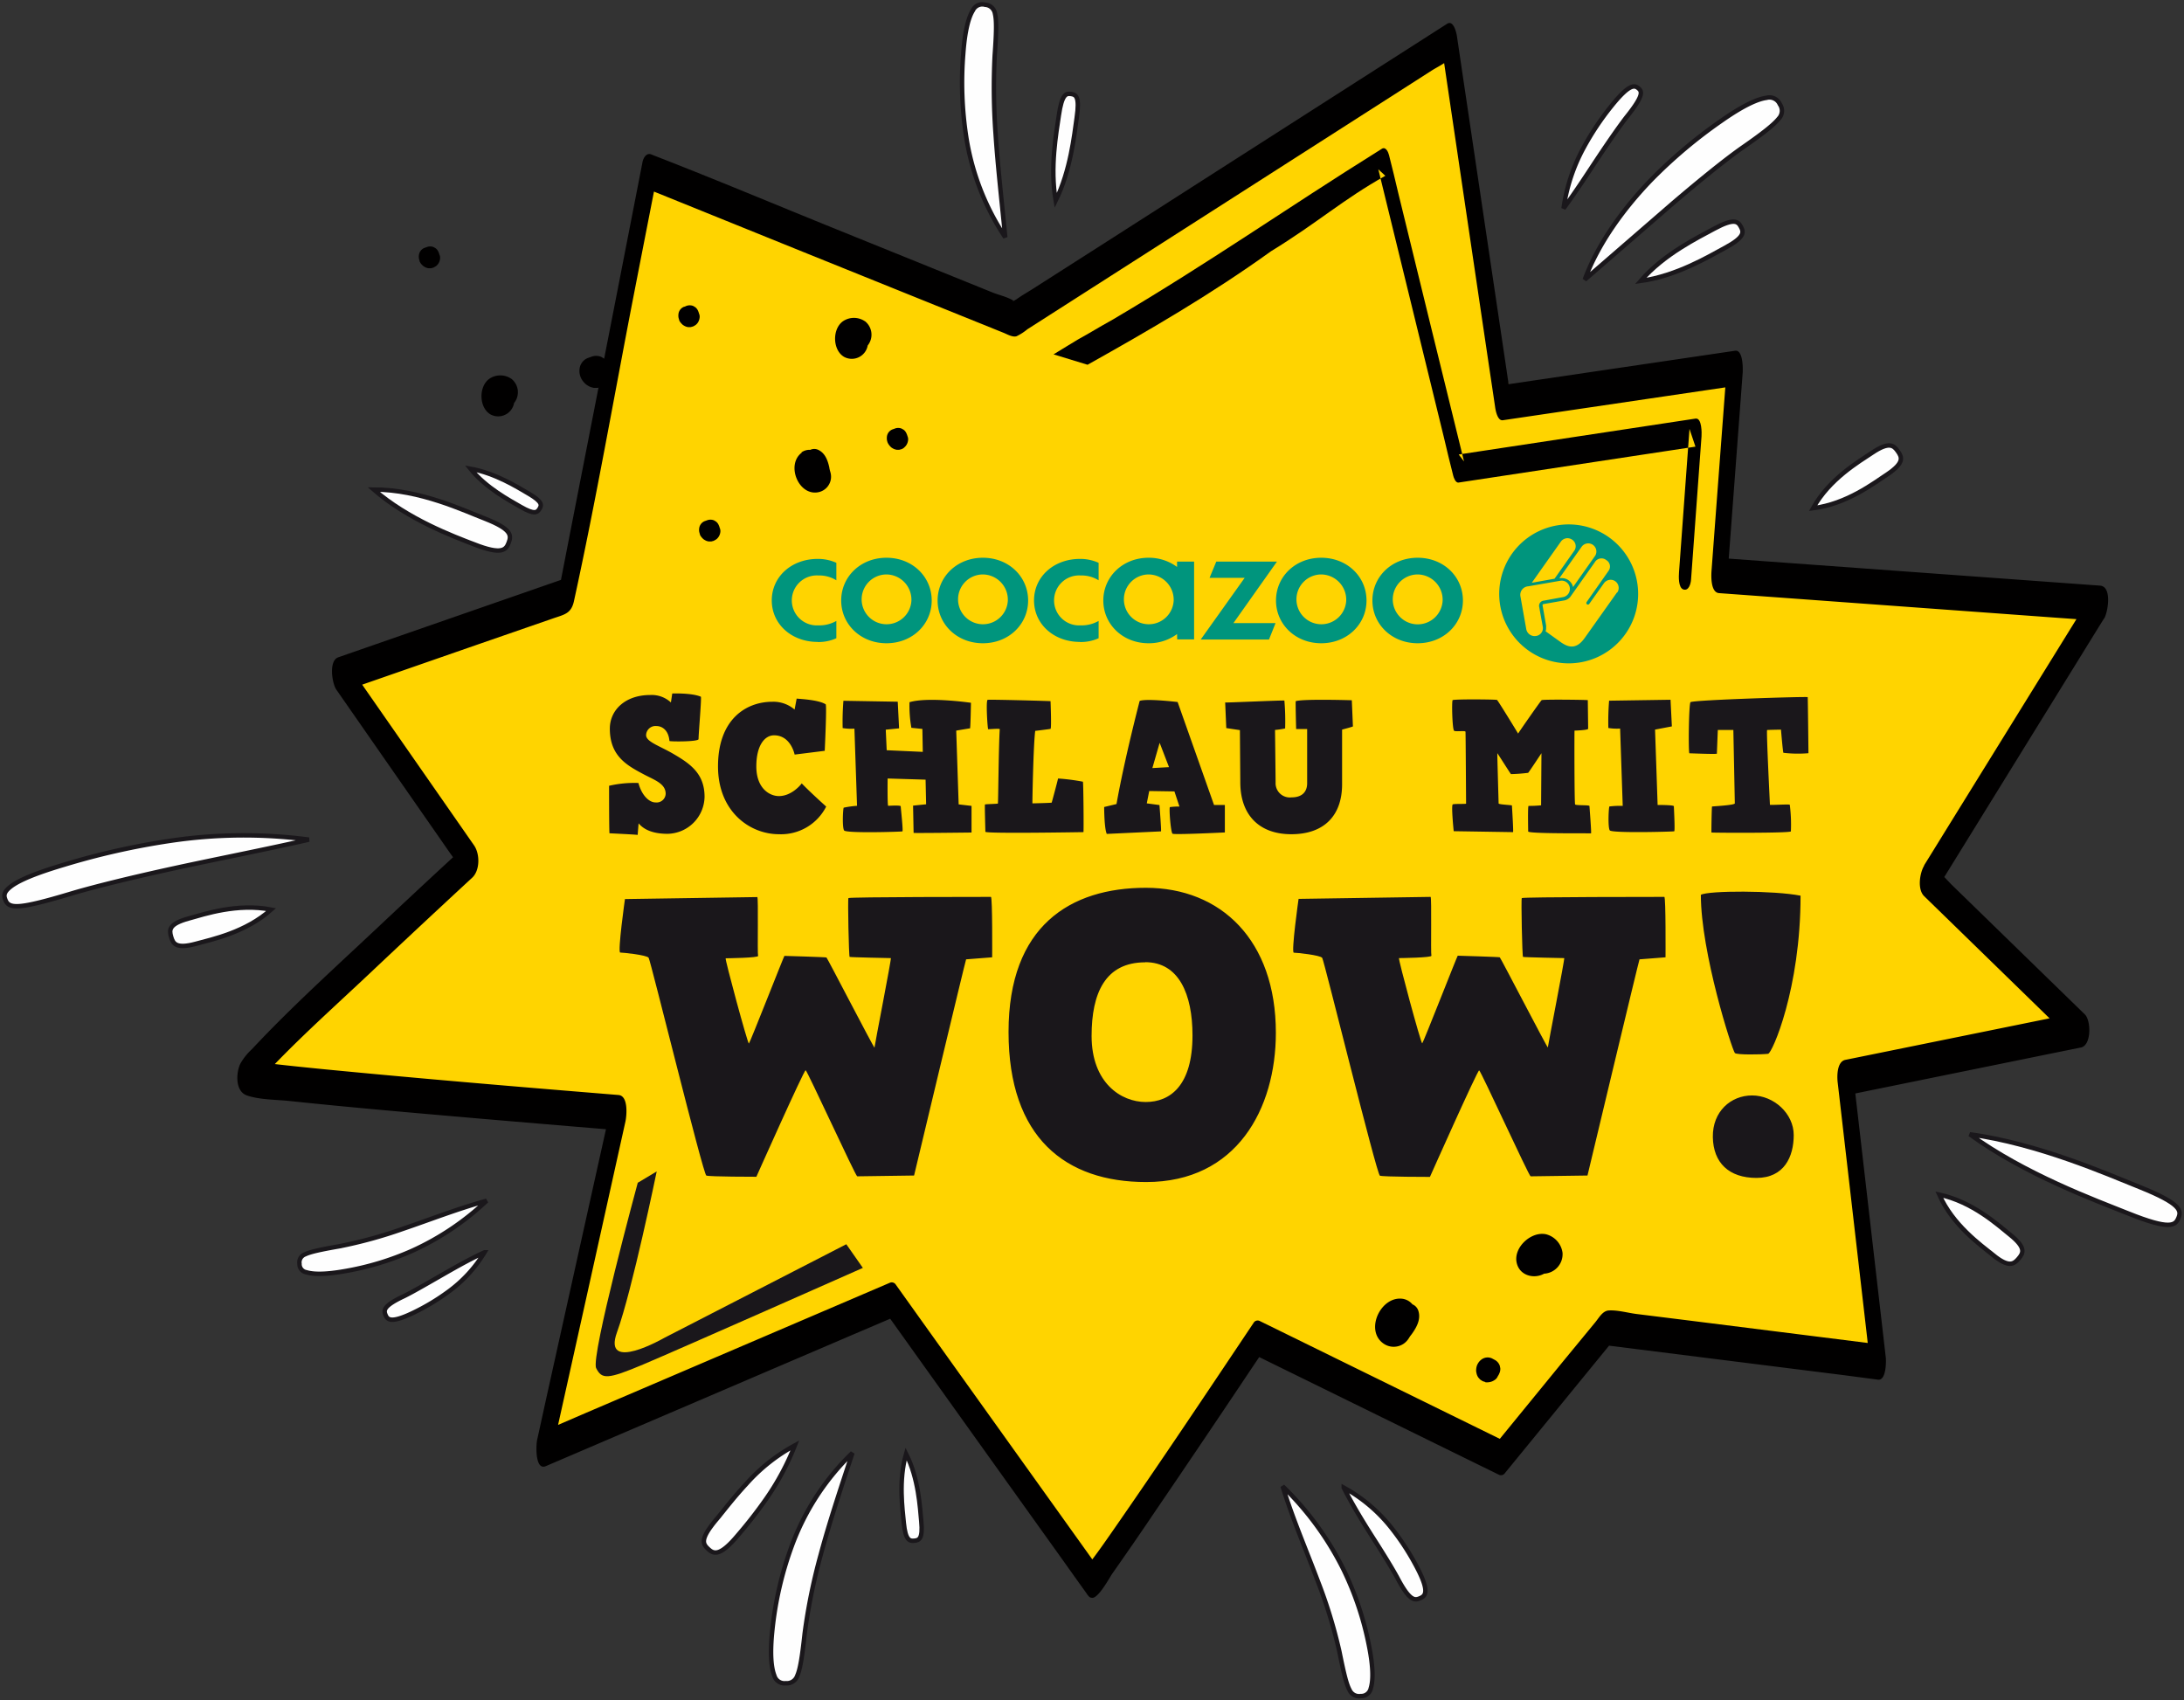
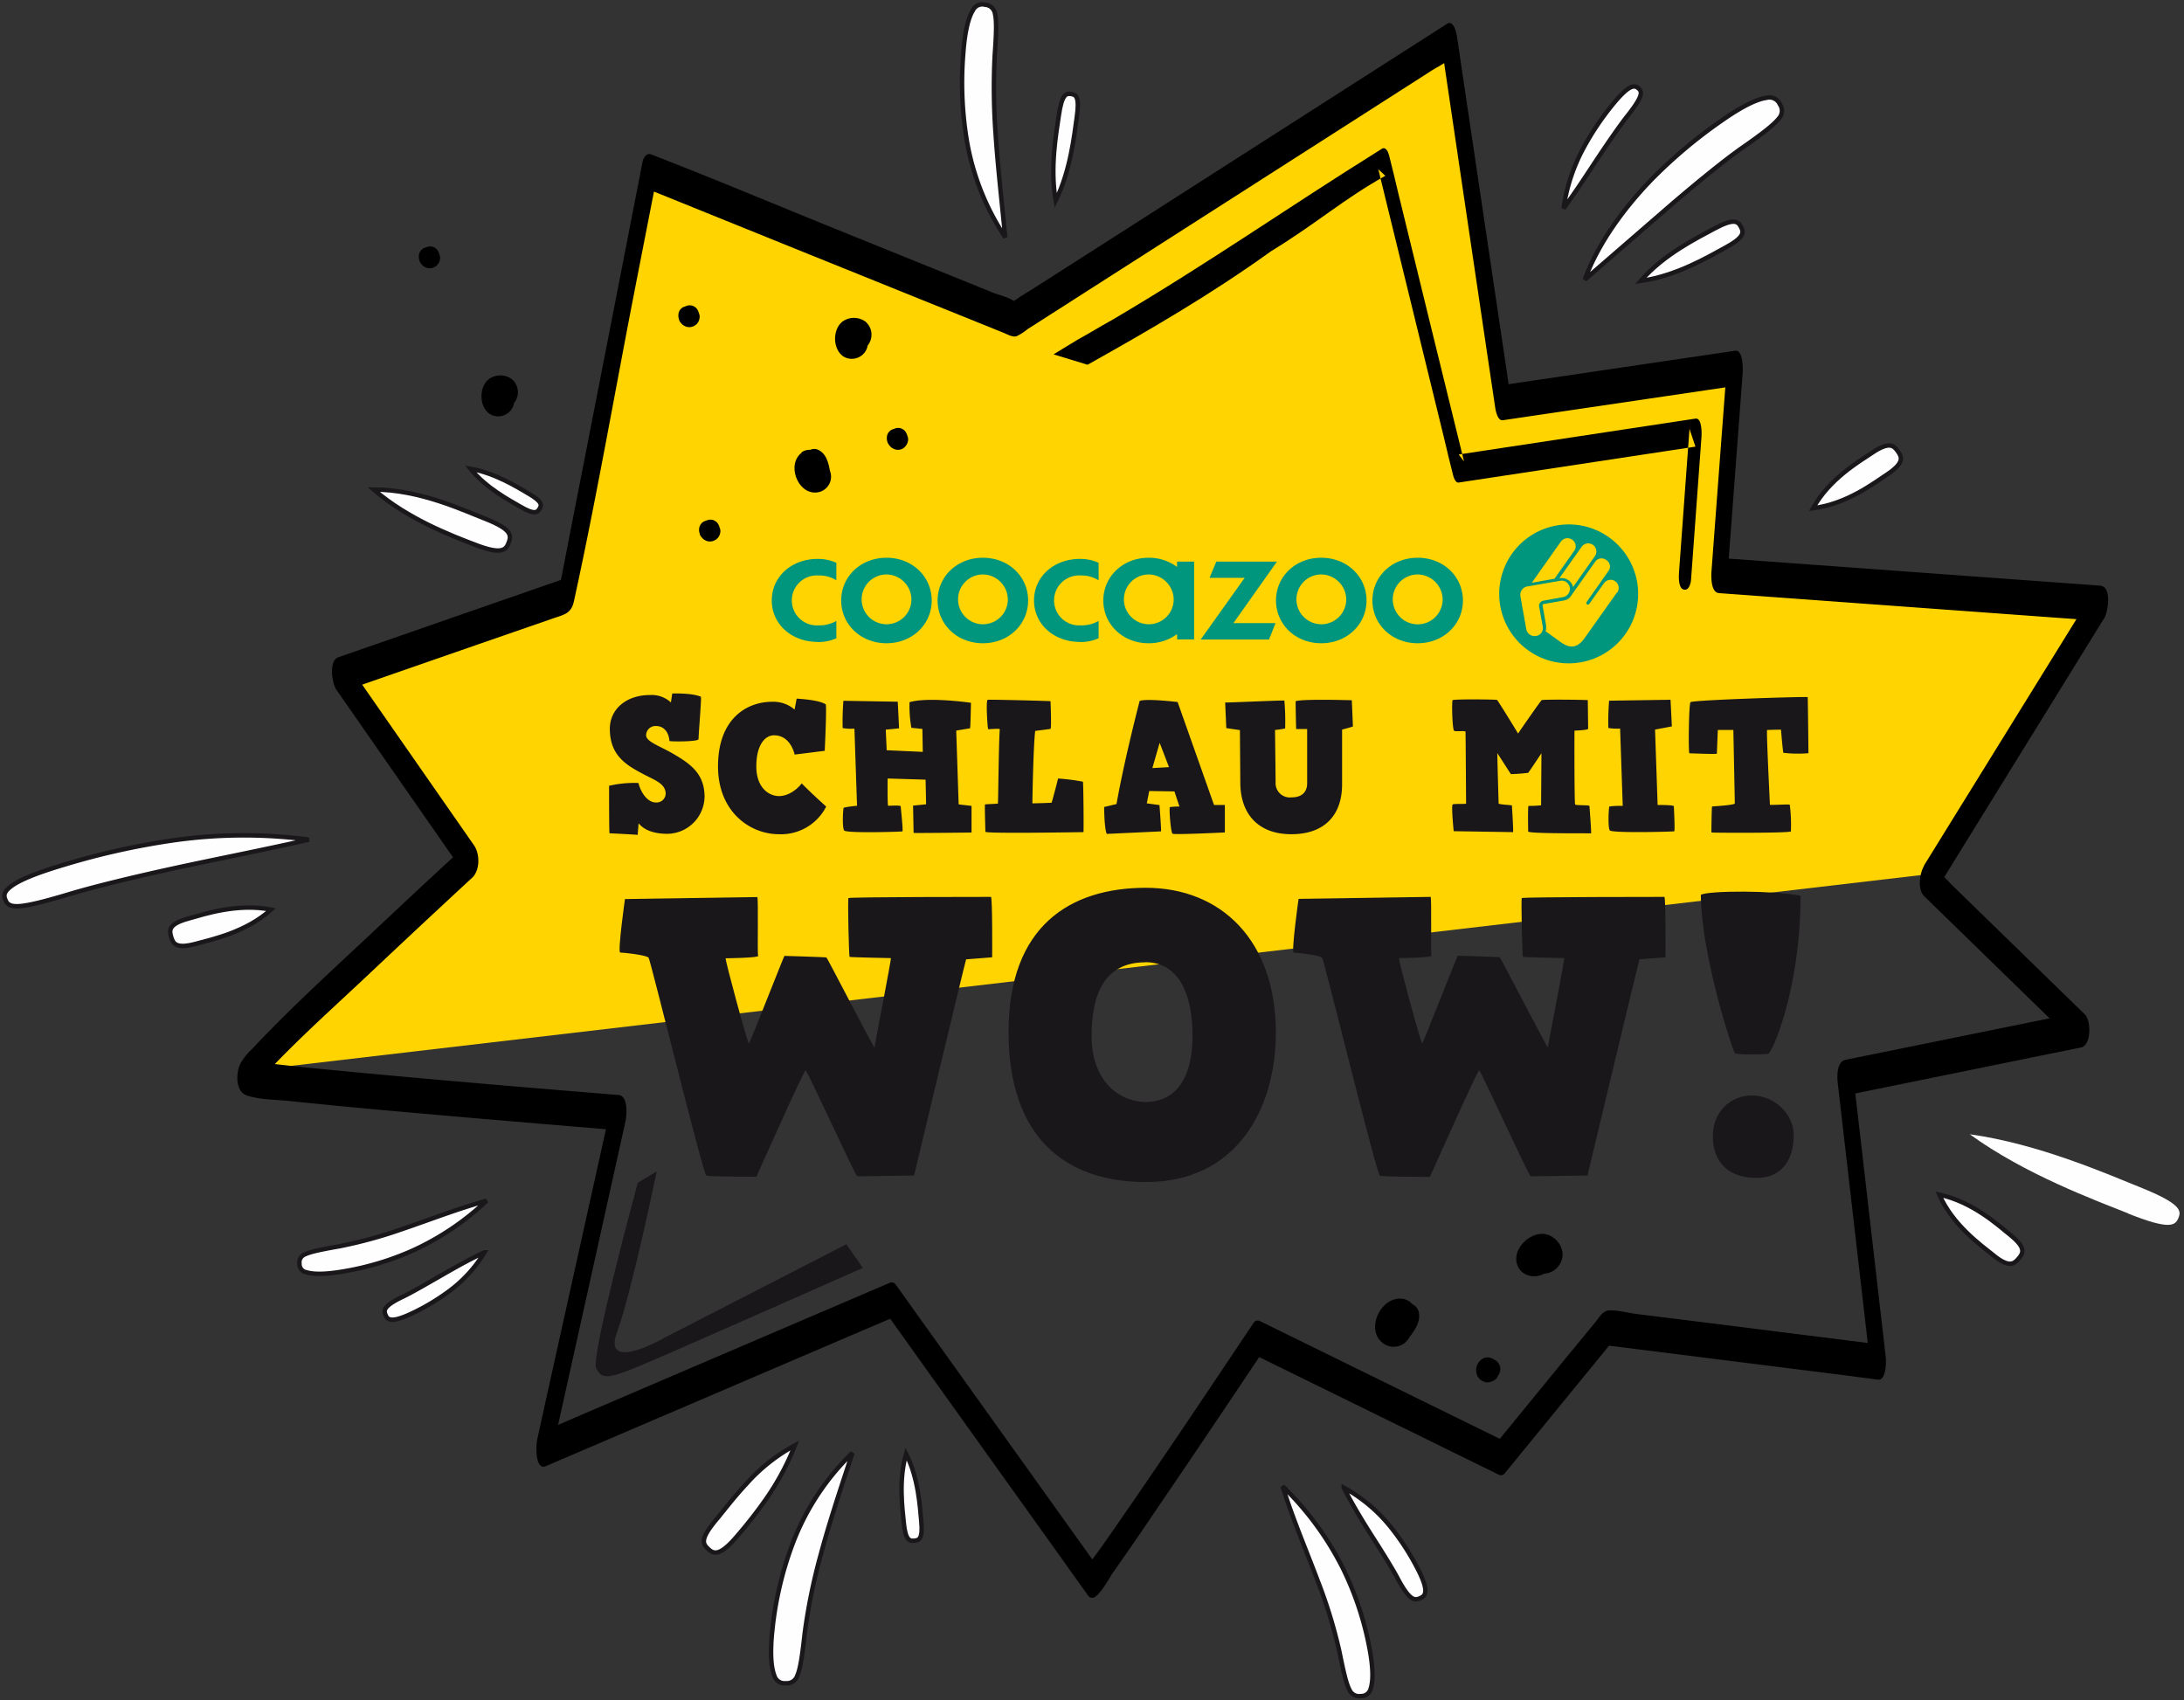
<svg xmlns="http://www.w3.org/2000/svg" id="b86c970b-7694-417c-8337-88e8c9265375" data-name="Ebene 1" viewBox="0 0 492 383">
  <rect x="0" y="0" width="492" height="383" fill="#333333" stroke="none" />
  <defs>
    <style>.b6f9e348-cc77-47f0-bf5b-f6e445406fe4,.be8d2818-071c-48c6-9634-b65009900696,.e69759e1-bc1f-452a-b79a-f90bf3b36447,.f2747984-0476-42d4-85d7-907bbefdd9e9{fill-rule:evenodd}.be8d2818-071c-48c6-9634-b65009900696{fill:#fefefe}.a5b942a9-1824-43b2-bc3e-a981ca5ba148{fill:none;stroke:#1a171b}.b6f9e348-cc77-47f0-bf5b-f6e445406fe4{fill:#010000}.e69759e1-bc1f-452a-b79a-f90bf3b36447{fill:#1a171b}.f2747984-0476-42d4-85d7-907bbefdd9e9{fill:#00957d}</style>
  </defs>
  <g id="ad43b2be-0adb-4708-b092-9eb41929237e" data-name="Welcome">
    <g id="f9826021-667a-405a-8817-e6efc0cd408e" data-name="D001-Home-01">
      <g id="b55ed1b6-5d84-4ad3-ad7e-b37c3df1d781" data-name="Group-116">
-         <path id="b437ccc9-6404-47d7-8743-5d0bc8c4660e" data-name="Fill-1" fill-rule="evenodd" fill="#ffd400" d="M58.95 240.89l46.02-47.3-26.42-44.31 48.57-16.19 19.6-94.59 82.66 32.81 96.3-63.92 14.49 81.39 48.57-6.82v46.87l82.66 6.39L433.9 197l32.39 31.96-49.43 11.93 5.97 66.04-57.1-7.67-25.56 26.42-57.1-26.42-35.79 55.39-46.02-61.78-76.7 32.81 14.49-74.99-80.1-9.8z" />
+         <path id="b437ccc9-6404-47d7-8743-5d0bc8c4660e" data-name="Fill-1" fill-rule="evenodd" fill="#ffd400" d="M58.95 240.89l46.02-47.3-26.42-44.31 48.57-16.19 19.6-94.59 82.66 32.81 96.3-63.92 14.49 81.39 48.57-6.82v46.87l82.66 6.39L433.9 197z" />
        <g id="ab99b0b4-b1e5-493a-89f7-2eeff9653ba2" data-name="Group-80">
          <path id="ac605691-b8a8-439c-9f8f-2725e1a4651b" data-name="Fill-2" class="be8d2818-071c-48c6-9634-b65009900696" d="M392.47 33.3c-3.78 2.65-9.33 7.14-15.54 12.43L357 63c3.14-8.47 9-16.26 14.87-22.38a109.89 109.89 0 0116-13.48c5.08-3.55 8.19-4.85 10.07-5.1a2.53 2.53 0 013 1.43 2.53 2.53 0 01-.23 3.25c-1.07 1.39-3.48 3.29-8.24 6.62" />
          <path id="b60ed6c9-4e5f-485e-bbc2-c00c12ceb514" data-name="Stroke-4" class="a5b942a9-1824-43b2-bc3e-a981ca5ba148" d="M392.47 33.3c-3.78 2.65-9.33 7.14-15.54 12.43L357 63c3.14-8.47 9-16.26 14.87-22.38a109.89 109.89 0 0116-13.48c5.08-3.55 8.19-4.85 10.07-5.1a2.53 2.53 0 013 1.43 2.53 2.53 0 01-.23 3.25c-1.07 1.35-3.48 3.28-8.24 6.58z" />
          <path id="faab9b35-5f68-42af-85de-ae3fec5dbfb4" data-name="Fill-6" class="be8d2818-071c-48c6-9634-b65009900696" d="M366.39 26.41c-1.54 2-3.72 5.12-6.16 8.78s-5.09 7.81-8 11.76a40.38 40.38 0 014.54-13.71A62.47 62.47 0 01363 23.9c4.14-5.16 5.27-4.7 6.1-4s1.22 1.58-2.72 6.48" />
          <path id="a64e95ea-1b35-472a-96be-24dfe20178a2" data-name="Stroke-8" class="a5b942a9-1824-43b2-bc3e-a981ca5ba148" d="M366.39 26.41c-1.54 2-3.72 5.12-6.16 8.78s-5.09 7.81-8 11.76a40.38 40.38 0 014.54-13.71A62.47 62.47 0 01363 23.9c4.14-5.16 5.27-4.7 6.1-4s1.23 1.61-2.71 6.51z" />
          <path id="ac88463f-3697-429c-bf31-17d9ee10614b" data-name="Fill-10" class="be8d2818-071c-48c6-9634-b65009900696" d="M388.61 55.83c-3.6 1.94-10.9 6.34-19 7.46 5.26-6.11 13-9.82 16.56-11.77 4.54-2.45 5.36-1.63 6-.44s1 2.3-3.58 4.75" />
          <path id="fe249a37-c1e7-4ae9-9d5f-83725c09c566" data-name="Stroke-12" class="a5b942a9-1824-43b2-bc3e-a981ca5ba148" d="M388.61 55.83c-3.6 1.94-10.9 6.34-19 7.46 5.26-6.11 13-9.82 16.56-11.77 4.54-2.45 5.36-1.63 6-.44s.98 2.3-3.56 4.75z" />
          <path id="a11df390-044b-40c3-9827-0bb4a96bdfe4" data-name="Fill-14" class="be8d2818-071c-48c6-9634-b65009900696" d="M301.72 372a111.21 111.21 0 00-4.92-16c-2.42-6.48-5.57-13.75-7.86-21.18a68.59 68.59 0 0113.72 18.77 70.1 70.1 0 015.73 17.12c1.05 5.22.89 8.08.42 9.58a2.18 2.18 0 01-2.25 1.79 2.33 2.33 0 01-2.54-1.37c-.75-1.33-1.33-3.89-2.3-8.68" />
          <path id="befdf14d-cba0-48ba-aa38-4870fe6b6a9a" data-name="Stroke-16" class="a5b942a9-1824-43b2-bc3e-a981ca5ba148" d="M301.72 372a111.21 111.21 0 00-4.92-16c-2.42-6.48-5.57-13.75-7.86-21.18a68.59 68.59 0 0113.72 18.77 70.1 70.1 0 015.73 17.12c1.05 5.22.89 8.08.42 9.58a2.18 2.18 0 01-2.25 1.79 2.33 2.33 0 01-2.54-1.37c-.75-1.38-1.33-3.94-2.3-8.71z" />
          <path id="a6eb6e05-133d-4e4b-977c-493f6e7881dc" data-name="Fill-18" class="be8d2818-071c-48c6-9634-b65009900696" d="M314.77 355.41c-1.12-2.07-3-5.13-5.24-8.63s-4.69-7.46-6.82-11.65a35.25 35.25 0 0110.68 9 56 56 0 015.84 9c2.92 5.57 1.85 6.42.63 6.93s-2.35.58-5.09-4.63" />
          <path id="a8f49e42-f9b3-4c67-b952-307eabd6685a" data-name="Stroke-20" class="a5b942a9-1824-43b2-bc3e-a981ca5ba148" d="M314.77 355.41c-1.12-2.07-3-5.13-5.24-8.63s-4.69-7.46-6.82-11.65a35.25 35.25 0 0110.68 9 56 56 0 015.84 9c2.92 5.57 1.85 6.42.63 6.93s-2.35.56-5.09-4.65z" />
          <path id="b654c744-f918-4a52-b82b-8d04e2af63d1" data-name="Fill-22" class="be8d2818-071c-48c6-9634-b65009900696" d="M76.45 280.76a102.18 102.18 0 0014.28-3.92c5.78-1.95 12.28-4.51 18.9-6.34a61.19 61.19 0 01-16.83 11.3 64.12 64.12 0 01-15.28 4.59c-4.64.81-7.17.64-8.5.22a1.84 1.84 0 01-1.55-1.91 1.92 1.92 0 011.24-2.12c1.2-.61 3.47-1.07 7.74-1.82" />
          <path id="f38e3a56-96ae-4e2a-83db-3e6402678ce3" data-name="Stroke-24" class="a5b942a9-1824-43b2-bc3e-a981ca5ba148" d="M76.45 280.76a102.18 102.18 0 0014.28-3.92c5.78-1.95 12.28-4.51 18.9-6.34a61.19 61.19 0 01-16.83 11.3 64.12 64.12 0 01-15.28 4.59c-4.64.81-7.17.64-8.5.22a1.84 1.84 0 01-1.55-1.91 1.92 1.92 0 011.24-2.12c1.2-.58 3.47-1.07 7.74-1.82z" />
          <path id="aea52a88-eb93-4bf3-b8cf-33c494b09138" data-name="Fill-26" class="be8d2818-071c-48c6-9634-b65009900696" d="M91 292c1.85-.91 4.59-2.49 7.73-4.29s6.68-3.85 10.42-5.59A30.26 30.26 0 01101 291a49.63 49.63 0 01-8 4.79c-5 2.39-5.72 1.48-6.15.44s-.49-2 4.17-4.22" />
          <path id="b5b60a69-91a1-4fd2-ae3b-e29a2c06a406" data-name="Stroke-28" class="a5b942a9-1824-43b2-bc3e-a981ca5ba148" d="M91 292c1.85-.91 4.59-2.49 7.73-4.29s6.68-3.85 10.42-5.59A30.26 30.26 0 01101 291a49.63 49.63 0 01-8 4.79c-5 2.39-5.72 1.48-6.15.44S86.31 294.2 91 292z" />
          <path id="bd46f4bb-c174-436a-90aa-77fa6cc9e553" data-name="Fill-30" class="be8d2818-071c-48c6-9634-b65009900696" d="M479.47 273.37c-7.49-3-23.3-8.8-35.72-17.84 15.35 2.12 30.75 8.87 38.24 11.88 9.44 3.79 9.44 5.35 8.74 7s-1.82 2.75-11.26-1" />
-           <path id="b6e59bbd-d525-46a7-b131-fffade08cf28" data-name="Stroke-32" class="a5b942a9-1824-43b2-bc3e-a981ca5ba148" d="M479.47 273.37c-7.49-3-23.3-8.8-35.72-17.84 15.35 2.12 30.75 8.87 38.24 11.88 9.44 3.79 9.44 5.35 8.74 7s-1.82 2.75-11.26-1.04z" />
          <path id="bb4c6b3e-3be8-41da-a7ab-91b2fb375d00" data-name="Fill-34" class="be8d2818-071c-48c6-9634-b65009900696" d="M449 282.74c-2.84-2.3-9.09-6.73-12.13-13.62 7.52 1.63 13.14 6.78 16 9.08 3.59 2.9 2.94 4.09 1.87 5.34s-2.14 2.1-5.73-.8" />
          <path id="b9bd94d0-bfee-4baa-a5e9-bab4c651ce3d" data-name="Stroke-36" class="a5b942a9-1824-43b2-bc3e-a981ca5ba148" d="M449 282.74c-2.84-2.3-9.09-6.73-12.13-13.62 7.52 1.63 13.14 6.78 16 9.08 3.59 2.9 2.94 4.09 1.87 5.34s-2.18 2.1-5.74-.8z" />
          <path id="ea540c74-c4c7-408e-9eb2-79e2ca9813e2" data-name="Fill-38" class="be8d2818-071c-48c6-9634-b65009900696" d="M425.2 106.83c-3.05 2-9.12 6.69-16.76 7.66 3.66-6.61 10.28-10.47 13.33-12.51 3.84-2.57 4.84-1.64 5.78-.3s1.49 2.58-2.35 5.15" />
          <path id="e4602c42-9ec0-4f0e-9b2a-a75c14421ccc" data-name="Stroke-40" class="a5b942a9-1824-43b2-bc3e-a981ca5ba148" d="M425.2 106.83c-3.05 2-9.12 6.69-16.76 7.66 3.66-6.61 10.28-10.47 13.33-12.51 3.84-2.57 4.84-1.64 5.78-.3s1.45 2.58-2.35 5.15z" />
          <path id="e69786c1-5a44-457f-bdfe-5c5d3dc0963c" data-name="Fill-42" class="be8d2818-071c-48c6-9634-b65009900696" d="M174 367.15a77.57 77.57 0 014.36-18.84 55.88 55.88 0 0113.67-21c-2.61 7.92-5.24 15.81-7.16 23a130.66 130.66 0 00-3.6 17.69c-.57 5.24-1 8-1.67 9.51a2.47 2.47 0 01-2.59 1.68 2.36 2.36 0 01-2.57-1.72c-.64-1.58-1-4.62-.42-10.27" />
          <path id="b1c7ebc9-218e-44e6-812c-6a20a9397c22" data-name="Stroke-44" class="a5b942a9-1824-43b2-bc3e-a981ca5ba148" d="M174 367.15a77.57 77.57 0 014.36-18.84 55.88 55.88 0 0113.67-21c-2.61 7.92-5.24 15.81-7.16 23a130.66 130.66 0 00-3.6 17.69c-.57 5.24-1 8-1.67 9.51a2.47 2.47 0 01-2.59 1.68 2.36 2.36 0 01-2.57-1.72c-.64-1.63-1.04-4.67-.44-10.32z" />
          <path id="b9ba82f3-b271-4592-b736-7473f97b4bfd" data-name="Fill-46" class="be8d2818-071c-48c6-9634-b65009900696" d="M203.61 343.1c-.29-3.12-1.22-9.59.51-15.58 2.82 5.58 3.12 12.11 3.42 15.23.37 3.93-.49 4.24-1.57 4.34s-2-.06-2.36-4" />
          <path id="b72d6203-bd4b-4e73-8631-24d7889b2b96" data-name="Stroke-48" class="a5b942a9-1824-43b2-bc3e-a981ca5ba148" d="M203.61 343.1c-.29-3.12-1.22-9.59.51-15.58 2.82 5.58 3.12 12.11 3.42 15.23.37 3.93-.49 4.24-1.57 4.34s-1.97-.09-2.36-3.99z" />
          <path id="a2905679-b423-414b-866c-c9c850a46bd2" data-name="Fill-50" class="be8d2818-071c-48c6-9634-b65009900696" d="M161.44 342.24c1.54-1.84 3.77-4.81 6.69-7.95a40.31 40.31 0 0110.93-8.67 58.4 58.4 0 01-6.48 12.07 103 103 0 01-6.44 8.26c-4 4.77-5.4 4.13-6.6 3s-2-2.15 1.9-6.75" />
          <path id="b3f92992-c2a1-4c9d-9300-473e93d337b3" data-name="Stroke-52" class="a5b942a9-1824-43b2-bc3e-a981ca5ba148" d="M161.44 342.24c1.54-1.84 3.77-4.81 6.69-7.95a40.31 40.31 0 0110.93-8.67 58.4 58.4 0 01-6.48 12.07 103 103 0 01-6.44 8.26c-4 4.77-5.4 4.13-6.6 3s-1.96-2.11 1.9-6.71z" />
          <path id="f4f22c69-09ca-4c19-aa81-55fba5d4740a" data-name="Fill-54" class="be8d2818-071c-48c6-9634-b65009900696" d="M14.35 194.83a166.4 166.4 0 0123.72-5.37 112.28 112.28 0 0131.53-.31c-10.27 2.33-20.93 4.39-30.37 6.45s-17.64 4.07-22.91 5.62c-6.63 2-10.2 2.85-12.24 2.93s-2.55-.62-2.88-1.48-.44-1.67 1.22-2.95 5.09-2.86 11.93-4.89" />
          <path id="fe79ea3d-e110-42f5-b332-08f8c728b6ff" data-name="Stroke-56" class="a5b942a9-1824-43b2-bc3e-a981ca5ba148" d="M14.35 194.83a166.4 166.4 0 0123.72-5.37 112.28 112.28 0 0131.53-.31c-10.27 2.33-20.93 4.39-30.37 6.45s-17.64 4.07-22.91 5.62c-6.63 2-10.2 2.85-12.24 2.93s-2.55-.62-2.88-1.48-.44-1.67 1.22-2.95 5.09-2.86 11.93-4.89z" />
          <path id="a71dc621-cb3b-408e-b717-1d14a1c1844d" data-name="Fill-58" class="be8d2818-071c-48c6-9634-b65009900696" d="M42.53 206.91c3.59-1 10.94-3.47 18.55-2-5.71 5.13-13.32 6.71-16.91 7.69-4.53 1.23-5.17 0-5.62-1.56s-.55-2.93 4-4.17" />
          <path id="b42c6bf7-da0d-4048-ad54-4c5cc6585c7f" data-name="Stroke-60" class="a5b942a9-1824-43b2-bc3e-a981ca5ba148" d="M42.53 206.91c3.59-1 10.94-3.47 18.55-2-5.71 5.13-13.32 6.71-16.91 7.69-4.53 1.23-5.17 0-5.62-1.56s-.55-2.89 3.98-4.13z" />
          <path id="a5bb69aa-6fae-4f7f-b657-a6e93a14f239" data-name="Fill-62" class="be8d2818-071c-48c6-9634-b65009900696" d="M224.08 12.53a143.94 143.94 0 00.2 17.59c.47 7.21 1.39 15.27 2.18 23.34a56.47 56.47 0 01-8.79-22.61 80.53 80.53 0 01-.67-18.77c.4-5.51 1.29-8.36 2.18-9.76a2.32 2.32 0 012.75-1.25 2.38 2.38 0 012.21 2c.4 1.54.33 4.29 0 9.43" />
          <path id="a4c36ecd-0252-48b3-b079-e1db40c2abac" data-name="Stroke-64" class="a5b942a9-1824-43b2-bc3e-a981ca5ba148" d="M224.08 12.53a143.94 143.94 0 00.2 17.59c.47 7.21 1.39 15.27 2.18 23.34a56.47 56.47 0 01-8.79-22.61 80.53 80.53 0 01-.67-18.77c.4-5.51 1.29-8.36 2.18-9.76a2.32 2.32 0 012.75-1.25 2.38 2.38 0 012.21 2c.38 1.57.31 4.32-.06 9.46z" />
          <path id="bd834196-a360-4a36-9f22-f02c213406c6" data-name="Fill-66" class="be8d2818-071c-48c6-9634-b65009900696" d="M242.55 26.56c-.55 3.83-1.38 11.85-4.73 18.63-1.31-7.42.16-15.36.71-19.18.7-4.83 1.64-5 2.75-4.84s2 .56 1.27 5.39" />
          <path id="a4753505-b0ae-4b0a-86fe-0cb80e51052f" data-name="Stroke-68" class="a5b942a9-1824-43b2-bc3e-a981ca5ba148" d="M242.55 26.56c-.55 3.83-1.38 11.85-4.73 18.63-1.31-7.42.16-15.36.71-19.18.7-4.83 1.64-5 2.75-4.84s1.97.56 1.27 5.39z" />
          <path id="a52e7359-9da0-42af-b4f0-555fcffd2e1c" data-name="Fill-70" class="be8d2818-071c-48c6-9634-b65009900696" d="M106.89 122.66c-4.93-1.9-15-5.67-22.71-12.38 10.46 0 20.32 4.74 25.12 6.58 6 2.37 5.91 3.74 5.3 5.38s-1.53 2.83-7.71.42" />
          <path id="f3ff9e69-7e82-42e6-9521-4bbf7a85f5ec" data-name="Stroke-72" class="a5b942a9-1824-43b2-bc3e-a981ca5ba148" d="M106.89 122.66c-4.93-1.9-15-5.67-22.71-12.38 10.46 0 20.32 4.74 25.12 6.58 6 2.37 5.91 3.74 5.3 5.38s-1.53 2.83-7.71.42z" />
          <path id="ba483e3e-997a-4526-bd33-5162d5e09576" data-name="Fill-74" class="be8d2818-071c-48c6-9634-b65009900696" d="M117.31 114.19c-2.47-1.44-7.78-4.2-11.32-8.59 5.65 1 10.66 4.19 13.14 5.63 3.12 1.82 2.9 2.59 2.4 3.4s-1.09 1.38-4.22-.44" />
          <path id="fc643e78-1f32-4b85-a9ff-c274edb063eb" data-name="Stroke-76" class="a5b942a9-1824-43b2-bc3e-a981ca5ba148" d="M117.31 114.19c-2.47-1.44-7.78-4.2-11.32-8.59 5.65 1 10.66 4.19 13.14 5.63 3.12 1.82 2.9 2.59 2.4 3.4s-1.09 1.37-4.22-.44z" />
          <path id="be50abed-bce6-49cd-9abe-9f42b4c70e60" data-name="Fill-78" class="b6f9e348-cc77-47f0-bf5b-f6e445406fe4" d="M433.47 195c-1 1.65-1.59 5.34 0 6.89l28.25 27.52-39.35 8-6.65 1.35c-1.92.39-1.9 3.7-1.74 5.06l6.48 56.14c.1.86.2 1.72.29 2.58l-40.51-5.09-11.66-1.45c-1.92-.25-4.24-.91-6.18-.78-1.37.09-2.18 1.63-3 2.63l-7.53 9.15-14 17.14-47.34-23.24-6.73-3.3a1.05 1.05 0 00-1.39.4c-10.6 15.84-21.19 31.71-32.08 47.36-1.18 1.69-2.35 3.37-3.56 5-.23.32-.47.63-.7.94l-38.63-54-5.64-7.9a1.08 1.08 0 00-1.39-.4l-68.55 29.35-6.14 2.65q6.56-29.49 13.1-59l2.07-9.32c.29-1.32.71-5.82-1.56-6-22.21-1.81-44.43-3.67-66.61-5.83-3.6-.36-7.21-.72-10.81-1.14 6.83-7.07 14.23-13.69 21.37-20.42q11.48-10.83 23.08-21.55c1.79-1.65 1.78-5.36.43-7.3l-25.2-36.2 25.6-8.9 17.33-6c2.55-.89 4.15-1.05 4.77-3.89 5-22.84 9-45.94 13.46-68.89q2.28-11.7 4.57-23.4l33.79 13.67L226 74.94c.91.36 2.07 1.08 3 .81a11.93 11.93 0 002.44-1.57l14.77-9.45 47.92-30.66 21.11-13.51 7.26-4.65c.87-.55 1.91-1.08 2.83-1.69q5 33.77 10 67.52c.5 3.34 1 6.67 1.49 10 .09.67.53 3.11 1.73 2.93l45.65-6.74 4.47-.66Q387.33 105 386 122.74c-.15 2-.29 3.92-.44 5.88-.08 1.14-.21 4.91 1.74 5l75.17 5.48 5.3.38-29.58 47.8q-2.35 3.82-4.73 7.65M56 238.93a.76.76 0 00-.16.06c-.1 0-.09 0 .16-.06M228.27 67.84c-.11.07-.2.14-.21.19a.2.2 0 01.21-.19m.33.1c.22.12.34.26 0 0M474 139.37c.85-1.38 1.87-7.24-.91-7.44l-75.18-5.47-8.47-.62 2.7-35.94c.15-2 .29-3.92.44-5.88.06-.75.15-5.33-1.74-5l-45.64 6.74-5.34.79-10.17-68.4-1.48-10c-.11-.76-.77-3.72-2.21-2.79l-26.7 17.08-48.42 31-17.45 11.15c-1.5 1-3.11 1.85-4.54 2.91-.07 0-.32.17-.52.29-1.26-.87-3.35-1.32-4.73-1.88l-9.17-3.71-25.87-10.47c-13.7-5.54-27.33-11.28-41.11-16.63l-.77-.31c-1.15-.46-1.86.92-2 1.83l-6.27 32.16-10.08 51.58-2 10.28-43.79 15.22-6.38 2.22c-2.21.77-1.39 5.92-.43 7.29l25.57 36.75.72 1q-8.67 8-17.31 16.14c-9.45 8.88-19.16 17.65-28 27.1a13.47 13.47 0 00-2.61 3.27c-1 2.1-1.16 6.24 1.48 7.15 2.93 1 6.64.93 9.69 1.26 14.13 1.49 28.3 2.7 42.46 3.93q14.37 1.23 28.74 2.42-6.74 30.33-13.46 60.66L121 324.4c-.26 1.15-.49 7 2 5.87l68.54-29.35 9-3.84q19.45 27.23 38.92 54.43 2.65 3.74 5.32 7.45a2.32 2.32 0 00.41.55 1 1 0 00.79.44c1.42.22 4-4.58 4.54-5.37 3-4.28 6-8.6 8.9-12.91q10.15-14.9 20.18-29.88 2-3 4.07-6.07l47.26 23.2 6.73 3.3a1.07 1.07 0 001.39-.4l23.43-28.67 53 6.66 7.6 1c1.88.23 1.83-4.26 1.74-5l-6.48-56.15c-.13-1.11-.26-2.22-.38-3.33l44.15-9 6.66-1.35c2.42-.49 2.3-6.08.91-7.44l-30.15-29.36-1.53-1.61L469.24 147q2.36-3.83 4.73-7.65" />
        </g>
        <g id="b8810f8d-3d55-4d13-b1a8-c3b8dca895d3" data-name="Group-115">
          <path id="e56cbf1b-dd6e-4777-b7ed-06a966e3a5b5" data-name="Fill-81" class="e69759e1-bc1f-452a-b79a-f90bf3b36447" d="M151.14 158.25a6.35 6.35 0 00-4.67-1.68c-5.64 0-9.09 3.41-9.09 7.58 0 6 3.62 8.16 7.36 10.14 2.53 1.39 5.22 2.15 5.22 4.54a2.05 2.05 0 01-2.31 1.94c-1.35 0-3.07-1.51-3.83-4.38a25.13 25.13 0 00-6.61.63c0 2.19 0 9.77.09 10.7 0 0 6.14.29 6.35.37 0 0 .13-1.68.21-2.61.63.72 2.19 2.36 6.53 2.36a8.49 8.49 0 008.33-8.33c0-5.18-3.16-7.41-6.9-9.6-3.12-1.85-6.27-2.78-6.27-4.29a2.12 2.12 0 012.31-2.06c1.3 0 2.74.92 2.95 3.36 0 .17 6.56.21 6.56-.42 0-1.34.72-9.47.51-9.55-2.07-.89-6.44-.72-6.44-.72zm28.33-.88l-.47 2.48a7.32 7.32 0 00-5-1.76c-5.89 0-12.25 3.91-12.25 14.56 0 10.18 7.16 15.28 13.72 15.28a11.4 11.4 0 0010.65-6.23s-3.62-3.24-5.51-5.22c-.43.59-2.45 2.86-5.14 2.86-2.1 0-5.09-1.73-5.09-6.69 0-4.67 1.85-7 4-7 3.79 0 4.63 4.34 4.63 4.34l6.78-.85s.5-10.27.21-10.48c-1.82-1.13-6.61-1.22-6.61-1.3zm10.69 29.71c.46.68 12.92.3 13.13.21s-.38-5.34-.38-5.64-2.61-.12-2.82-.12-.13-6.15-.13-6.15l8.55.26.12 5.55-2.94.3s.12 6.06.12 6.14 13.05-.08 13.05-.08v-6l-2.9-.34-.55-16.62s3-.51 3.11-.51.21-5.76.21-5.76-9.63-1.39-13.84-.13a28.4 28.4 0 00.42 5.77l2.48.25.09 5.17-8.13-.37-.21-4.63 3-.3-.3-6-12.24-.21a58.49 58.49 0 00-.17 6.15 11.76 11.76 0 002.65.13l.59 17.38a21.48 21.48 0 00-3 .42c-.17.17-.38 4.46.09 5.13zm32.32-29.42c-.42.26 0 6.57.13 6.61s2.61-.21 2.61 0c-.26 4-.34 16.67-.42 16.75s-2.82.13-2.91.21.09 5.69.09 6.15 22 .08 22.09.08 0-11.28-.12-11.36a46 46 0 00-5.6-.72c0 .17-1.39 5.35-1.43 5.43s-4.3.17-4.34.17.21-13.3.63-16.33c0 0 3.2-.38 3.45-.46s0-6.19 0-6.23-13.89-.42-14.14-.3zm39.06 29.63c.12 0-.34-5.93-.34-5.93l-2.86-.38.55-2.78 5.68.09 1.13 3.41a14.38 14.38 0 00-2.14.12c-.25.09.17 5.73.59 6s11.78-.29 11.78-.29v-6.19h-2.44l-8.2-23.19s-7-.84-8.55-.25c0 0-3.37 12.83-5.22 23.23l-2.78.67s0 4.8.59 6.06zm1.81-14.47l-3.75.21 1.64-5.69zM276 158.25l.25 5.77 3.07.46.09 11.75c0 7.36 4.25 11.7 11.49 11.7 7.49 0 11.44-4.3 11.44-11.24v-12.33s2.44-.64 2.44-.72-.25-5.89-.25-5.89-11-.34-12.63.21c-.08 0 .09 6.27.09 6.27h2.48v12.21c0 1.86-1.05 3.19-3.53 3.19a3.21 3.21 0 01-3.58-3.36c0-.89-.13-11.83-.13-11.83a18.07 18.07 0 002.28-.34 54.77 54.77 0 00-.17-6.27c0-.12-13.43.51-13.34.42zm51.6 29l13.25.21c.13 0-.25-5.89-.25-6s-3-.21-3-.46-.33-11.32-.29-11.32 2.94 4.59 3.07 4.71a37.66 37.66 0 003.87-.29c.09 0 3-4.42 3-4.42l-.08 11.74a26.62 26.62 0 01-2.82.13c-.21 0-.09 5.22-.09 5.76s14 .38 14.15.43-.34-5.85-.34-6.15-3.07-.08-3.24-.38-.17-16.62-.13-16.62 3.07-.09 3.07-.42-.08-6.36-.08-6.44-10.14-.21-10.4 0-5.09 7.15-5.3 7.53c-.21-.38-4.54-7.45-4.75-7.58s-9.77-.21-10 .05-.08 6.65.34 6.9 2.52-.09 2.56.21.13 16.08.13 16.2-2.61 0-3 .17.22 6.19.22 6.06zm45.24-22.89l3.79-.72-.3-6-13.84.21a58.49 58.49 0 00-.17 6.15 11.76 11.76 0 002.65.13l.59 17.42a18.86 18.86 0 00-3 .13c-.17.17-.38 4.71.08 5.38s14.31.3 14.52.21-.08-5.34-.08-5.64-3.45-.29-3.66-.29zm8-6.23c-.42.5-.51 11.57-.26 11.57s6.19.25 6.19.08.21-5.34.21-5.34h3.5s.33 16.12.33 16.54-5.05.67-5.13.71-.17 5.77-.13 5.85 17.72.17 17.89-.25a34.6 34.6 0 00-.25-6c-.17-.16-4.47.13-4.47 0s-.84-16.79-.63-16.83 3.12-.09 3.12-.09.42 5.05.55 5.22a28.06 28.06 0 005.64.09c0-.21-.13-12.46-.17-12.63s-26 .63-26.39 1.14z" />
          <path id="f3311ccc-b963-43ae-b0a4-68f2a719d7ef" data-name="Fill-83" class="e69759e1-bc1f-452a-b79a-f90bf3b36447" d="M140.8 202.51c0-.18-1.71 12.08-1.08 12.08s5.95.54 6.4 1.17 12.27 48.8 13 49.07 11.27.27 11.27.27 10.74-24.08 11.1-24 11.26 23.9 11.62 23.9l12.81-.18s11.63-48.7 11.72-48.7l5.87-.46s.09-13.61-.28-13.61-31.92 0-32.1.27.09 13.16.27 13.25 9.11.27 9.29.27S197 235.61 197 236s-10.64-20.21-10.82-20.3-9.38-.36-9.47-.36-7.76 19.57-8 19.75-5.5-19.21-5.23-19.21 7.49-.09 7.3-.54.1-13.25-.18-13.25l-29.76.45m117.3-2.54c-17 0-30.94 8.57-30.94 32.47s12.9 33.82 31 33.82c20.38 0 29.22-16.5 29.22-33.64 0-20.83-12.36-32.65-29.31-32.65m-.11 16.76c7.57 0 10.64 7.21 10.64 16.5 0 11.27-5 15-10.55 15s-12.18-4.33-12.18-14.88c0-9.65 3.07-16.59 12.09-16.59m34.54-14.25c0-.18-1.71 12.08-1.08 12.08s5.95.54 6.4 1.17 12.27 48.8 13 49.07 11.27.27 11.27.27 10.73-24.08 11.09-24S344.45 265 344.81 265l12.81-.18s11.63-48.7 11.72-48.7l5.86-.46s.09-13.61-.27-13.61-31.93 0-32.11.27.09 13.16.28 13.25 9.1.27 9.28.27-3.69 19.76-3.69 20.12-10.65-20.21-10.83-20.3-9.37-.36-9.47-.36-7.75 19.57-8 19.75-5.5-19.21-5.23-19.21 7.48-.09 7.3-.54.09-13.25-.18-13.25l-29.76.45m98.3 34.72c.37.45 6 .36 7.49.18.9-.09 7.31-14.61 7.31-35.62-5.87-1.18-20.84-1.18-22.46-.19 0 13 7 34.82 7.66 35.63m3.88 9.56c-4.78 0-8.93 3.61-8.84 9.38s3.61 9.2 9.84 9.2 8.38-4.78 8.38-9.65-4.51-8.93-9.38-8.93" />
          <path id="e04b5799-4303-4170-bfd4-4b79f432d05a" data-name="Fill-85" class="b6f9e348-cc77-47f0-bf5b-f6e445406fe4" d="M245 82.17c13.63-7.63 27.69-15.76 41.33-25.57 10.44-6.39 16.23-11.68 25.75-17l-1.58-1.46 14.78 60.42q1 4.29 2.09 8.58c.11.45.52 1.67 1.21 1.57l46.76-7.09 6.6-1-1.34-4-2.36 32.29c-.06.89-.2 3.52 1 3.89s1.65-1.32 1.71-2.21q1.19-16.14 2.36-32.29c.05-.59.12-4.22-1.34-4l-46.76 7.09-6.6 1 1.2 1.57Q322.37 73.73 315 43.52q-1-4.29-2.09-8.58c-.16-.63-.7-1.94-1.57-1.45-22.67 14.17-38.22 25.24-60.57 38.45-4.78 2.68-3.23 1.9-8 4.58-1 .58-3.26 2-5.43 3.31" />
          <path id="e2596380-6ad2-4ec3-9dce-c0c7663a4ad1" data-name="Fill-87" class="b6f9e348-cc77-47f0-bf5b-f6e445406fe4" d="M194.83 72.34a3.88 3.88 0 01.64 5.49 3.64 3.64 0 01-5.33 2.56c-2.6-1.54-2.68-6.25-.27-8a4.4 4.4 0 015 0" />
          <path id="ba9e382b-4be6-48c0-8ae8-19e47eac1b27" data-name="Fill-89" class="b6f9e348-cc77-47f0-bf5b-f6e445406fe4" d="M115.17 85.31a3.86 3.86 0 01.64 5.48 3.64 3.64 0 01-5.33 2.56c-2.59-1.53-2.68-6.25-.27-8a4.38 4.38 0 015 0" />
          <path id="be518d8d-e64c-47bb-bafd-953d2aa6c705" data-name="Fill-91" class="b6f9e348-cc77-47f0-bf5b-f6e445406fe4" d="M203.63 100.89a2.81 2.81 0 01-.51.29l-.53.14H202a3.25 3.25 0 01-.61-.17 5.26 5.26 0 01-.53-.3 2.42 2.42 0 01-.33-.31 3 3 0 01-.53-.76l-.05-.11a3.8 3.8 0 01-.15-.58 3 3 0 010-.73 2 2 0 011.24-1.62l.51-.18a2.06 2.06 0 011.58 0l.45.26a2 2 0 01.62.82 2.63 2.63 0 01.22.59 1.73 1.73 0 01.13 1.07 2.5 2.5 0 01-.47 1.11 2.61 2.61 0 01-.47.47" />
          <path id="a87340fe-21cd-4b85-88bf-02cf112b5bdf" data-name="Fill-93" class="b6f9e348-cc77-47f0-bf5b-f6e445406fe4" d="M156.63 73.26a3.29 3.29 0 01-.52.29l-.52.14H155a2.56 2.56 0 01-.6-.17 3.67 3.67 0 01-.53-.3 1.93 1.93 0 01-.33-.31 2.62 2.62 0 01-.54-.76v-.1a3.14 3.14 0 01-.16-.58 3.06 3.06 0 010-.74 2 2 0 011.25-1.62c.17 0 .34-.12.5-.18a2.16 2.16 0 011.58 0l.45.27a2 2 0 01.63.82 3 3 0 01.21.59 1.7 1.7 0 01.13 1.06 2.52 2.52 0 01-.46 1.12 2.56 2.56 0 01-.47.46" />
          <path id="f3ca3e0f-03f5-4c34-ac4c-5c66f1d0981b" data-name="Fill-95" class="b6f9e348-cc77-47f0-bf5b-f6e445406fe4" d="M98.13 60a3.7 3.7 0 01-.51.29l-.53.14h-.56a2.64 2.64 0 01-.61-.17 2.85 2.85 0 01-.53-.31 1.87 1.87 0 01-.33-.3 2.73 2.73 0 01-.53-.76v-.11a3.83 3.83 0 01-.16-.58 2.55 2.55 0 010-.73 2 2 0 011.24-1.62l.51-.18a2.11 2.11 0 011.58 0l.45.27a2.07 2.07 0 01.62.81 3.19 3.19 0 01.21.59 1.74 1.74 0 01.14 1.07 2.45 2.45 0 01-.47 1.11 2.61 2.61 0 01-.47.47" />
          <path id="ab5ac453-59b5-4255-ad2c-c62d97153a9c" data-name="Fill-97" class="b6f9e348-cc77-47f0-bf5b-f6e445406fe4" d="M161.27 121.55a3.7 3.7 0 01-.51.29l-.53.14h-.56a2.64 2.64 0 01-.61-.17 4.33 4.33 0 01-.53-.3 2.42 2.42 0 01-.33-.31 2.73 2.73 0 01-.53-.76 1.17 1.17 0 010-.11 3.83 3.83 0 01-.16-.58 2.55 2.55 0 010-.73 2 2 0 011.24-1.62l.51-.18a2.16 2.16 0 011.58 0l.45.27a2 2 0 01.62.81 2.6 2.6 0 01.21.59 1.74 1.74 0 01.14 1.07 2.45 2.45 0 01-.47 1.11 2.61 2.61 0 01-.47.47" />
-           <path id="a39c8ff8-cea7-4edb-8f5f-eaf7e5a6e5da" data-name="Fill-99" class="b6f9e348-cc77-47f0-bf5b-f6e445406fe4" d="M136.15 86.74a3.73 3.73 0 01-.75.43l-.77.21h-.83a4.72 4.72 0 01-.89-.25 5.87 5.87 0 01-.78-.45 3.34 3.34 0 01-.48-.44 3.82 3.82 0 01-.78-1.12.77.77 0 01-.07-.16 4.84 4.84 0 01-.23-.85 3.9 3.9 0 010-1.08 3 3 0 011.82-2.37l.75-.26a3 3 0 012.31 0l.66.39A2.94 2.94 0 01137 82a3.93 3.93 0 01.31.87 2.46 2.46 0 01.19 1.55 3.61 3.61 0 01-.68 1.64 3.42 3.42 0 01-.69.68" />
          <path id="a8434fd2-0402-4794-b4e2-ad81ece70efa" data-name="Fill-101" class="b6f9e348-cc77-47f0-bf5b-f6e445406fe4" d="M180.54 101.92a3.12 3.12 0 012-.58 2.1 2.1 0 011.65-.06c1.67.7 2.28 2.41 2.64 4.06 0 .19.08.37.11.56-.13-.43-.08-.25.15.56a3.63 3.63 0 01.1 1.36 3.57 3.57 0 01-2.56 3c-4.64 1.26-7.7-6.11-4-8.86" />
          <path id="a8dc8699-ae04-4a4b-b7ca-cda5675068bc" data-name="Fill-103" class="b6f9e348-cc77-47f0-bf5b-f6e445406fe4" d="M352 282.22a4.4 4.4 0 01-4.15 4.71c-2.22 1.26-5.59.49-6.2-2.55-.68-3.36 3.23-7 6.58-6.34a5 5 0 013.77 4.18" />
          <path id="ef323fd8-827c-489a-a3f7-891f67680fd4" data-name="Fill-105" class="b6f9e348-cc77-47f0-bf5b-f6e445406fe4" d="M334.6 311.33a4.36 4.36 0 01-.64-.21l-.52-.34-.43-.48a2.91 2.91 0 01-.31-.64 4.56 4.56 0 01-.15-.68 2.19 2.19 0 010-.51 3.08 3.08 0 01.23-1l.06-.12a3.17 3.17 0 01.37-.58 2.94 2.94 0 01.61-.56 2.31 2.31 0 012.31-.18l.54.29a2.38 2.38 0 011.19 1.34l.12.58a2.39 2.39 0 01-.22 1.15 2.75 2.75 0 01-.34.63 1.81 1.81 0 01-.79.91 2.79 2.79 0 01-1.3.46 3.07 3.07 0 01-.74 0" />
          <path id="b996672c-5e57-4468-a249-fa443192ed25" data-name="Fill-107" class="b6f9e348-cc77-47f0-bf5b-f6e445406fe4" d="M316.19 292.63a3.54 3.54 0 012 1.21 2.33 2.33 0 011.29 1.34c.68 1.94-.3 3.75-1.41 5.31-.13.18-.26.35-.4.52l-.35.55a4.21 4.21 0 01-1.07 1.12 4 4 0 01-4.44.09c-4.58-2.95-.69-11.14 4.41-10.14" />
          <path id="fe9f73d1-c99f-4f93-98ee-36c685ead5f0" data-name="Fill-109" class="e69759e1-bc1f-452a-b79a-f90bf3b36447" d="M143.67 266.45s-10.65 39.2-9.37 41.76 2.56 2.56 10.65-.85 49.43-21.73 49.43-21.73l-3.73-5.33-41 21.09s-14.06 8.1-10.65-1.28 8.94-36.21 8.94-36.21z" />
          <path id="a2bee7d4-e1c6-44df-bc77-2f947688b5a8" data-name="Fill-111" class="f2747984-0476-42d4-85d7-907bbefdd9e9" d="M364.3 133.42l-7.3 10.29c-1.91 2.7-3.68 2.13-5.34 1l-3.48-2.5a2 2 0 00.12-.81 2.59 2.59 0 000-.48l-.79-4.5a.26.26 0 01.22-.34l4.51-.79a2.28 2.28 0 001.51-.83s5.54-7.83 5.55-7.85a1.73 1.73 0 012.55-.44 1.67 1.67 0 01.53 2.41l-4.92 7a.52.52 0 00-.1.26.36.36 0 00.66.2l3.28-4.62a1.87 1.87 0 012.19-.69 1.85 1.85 0 01.83 2.77m-5.05-8.19l-4.9 6.94a2.59 2.59 0 00-2.8-2h-.28l5-7.06a1.83 1.83 0 113 2.11m-4.6-1.3l-4.49 6.37-5.13.92 6.55-9.27a1.83 1.83 0 012.55-.44 1.77 1.77 0 01.52 2.42m-10.41 8.08l7.29-1.26a1.85 1.85 0 012 1.29 1.88 1.88 0 01-1.33 2.38c-.6.12-4.48.82-4.48.82a1.17 1.17 0 00-1 1.49c.26 1.52.79 4.37.79 4.37a1.79 1.79 0 01-1.51 2.1 1.92 1.92 0 01-2.2-1.47l-1.32-7.43a1.92 1.92 0 011.75-2.29m14.46-13a15.65 15.65 0 109.36 20.07 15.66 15.66 0 00-9.36-20.07" />
          <path id="e3192814-44c1-40c8-8a07-6859f8342ebe" data-name="Fill-113" class="f2747984-0476-42d4-85d7-907bbefdd9e9" d="M329.56 135.28c0-5.34-4.33-9.63-10.2-9.63s-10.19 4.29-10.19 9.63 4.36 9.63 10.19 9.63 10.2-4.29 10.2-9.63zm-4.57 0a5.62 5.62 0 11-5.63-5.87 5.7 5.7 0 015.63 5.87zm-17.15 0c0-5.34-4.33-9.63-10.2-9.63s-10.19 4.29-10.19 9.63 4.36 9.63 10.19 9.63 10.2-4.29 10.2-9.63zm-4.57 0a5.61 5.61 0 11-5.63-5.87 5.7 5.7 0 015.63 5.87zm-25.41 5.09l9.81-13.86H274l-1.52 3.67h7.91l-9.9 13.89h15.38l1.48-3.7zm-12.67 3.68H269v-17.54h-3.84v1.21a10.62 10.62 0 00-6.42-2.07c-5.83 0-10.19 4.29-10.19 9.63s4.36 9.63 10.19 9.63a10.62 10.62 0 006.42-2.07zm-.79-8.77a5.61 5.61 0 11-5.63-5.87 5.7 5.7 0 015.63 5.87zm-21.12 9.35a9.67 9.67 0 004.21-.85v-3.9a7.7 7.7 0 01-4.07 1 5.63 5.63 0 110-11.24 7.29 7.29 0 014.07 1.09v-3.94a10 10 0 00-4.21-.88c-5.87 0-10.34 4-10.34 9.35s4.47 9.35 10.34 9.35zm-11.67-9.35c0-5.34-4.33-9.63-10.19-9.63s-10.2 4.29-10.2 9.63 4.36 9.63 10.2 9.63 10.19-4.29 10.19-9.63zm-4.57 0a5.61 5.61 0 11-5.62-5.87 5.69 5.69 0 015.62 5.87zm-17.15 0c0-5.34-4.33-9.63-10.19-9.63s-10.2 4.29-10.2 9.63 4.36 9.63 10.2 9.63 10.19-4.29 10.19-9.63zm-4.57 0a5.61 5.61 0 11-5.62-5.87 5.69 5.69 0 015.62 5.87zm-21.12 9.35a9.64 9.64 0 004.21-.85v-3.9a7.7 7.7 0 01-4.07 1 5.63 5.63 0 110-11.24 7.29 7.29 0 014.07 1.09v-3.94a10 10 0 00-4.21-.88c-5.87 0-10.34 4-10.34 9.35s4.47 9.35 10.34 9.35z" />
        </g>
      </g>
    </g>
  </g>
</svg>